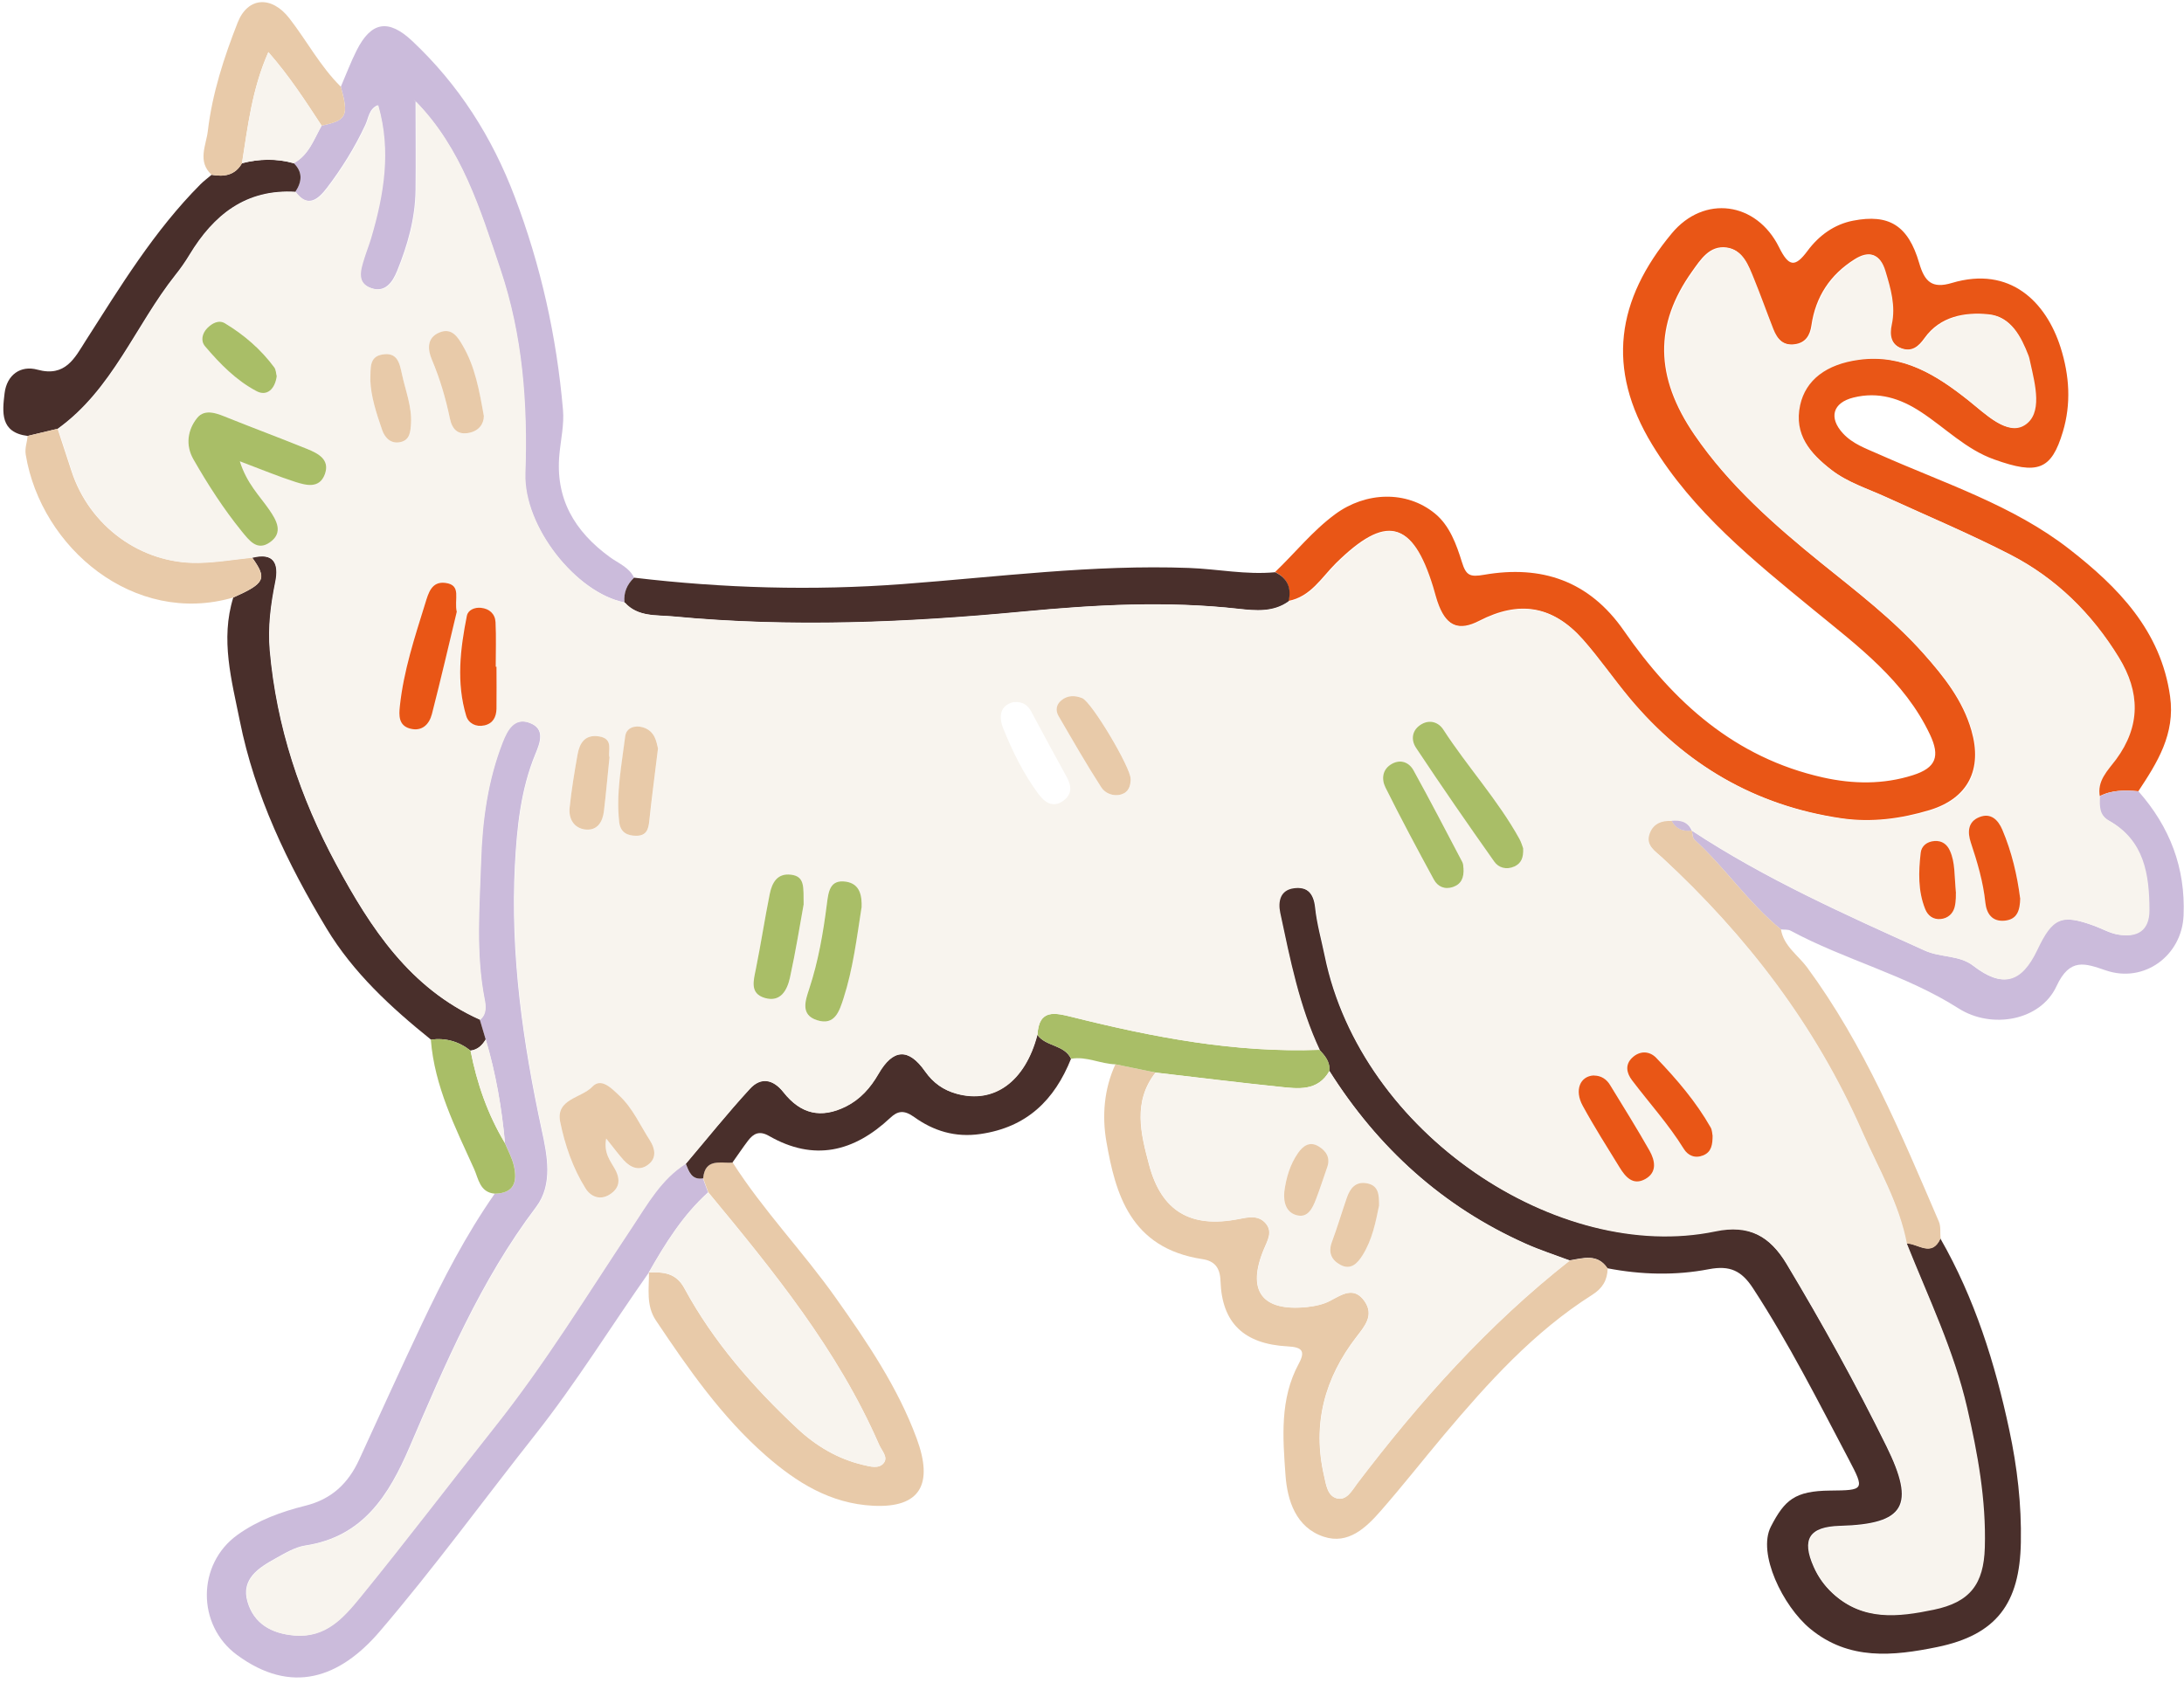
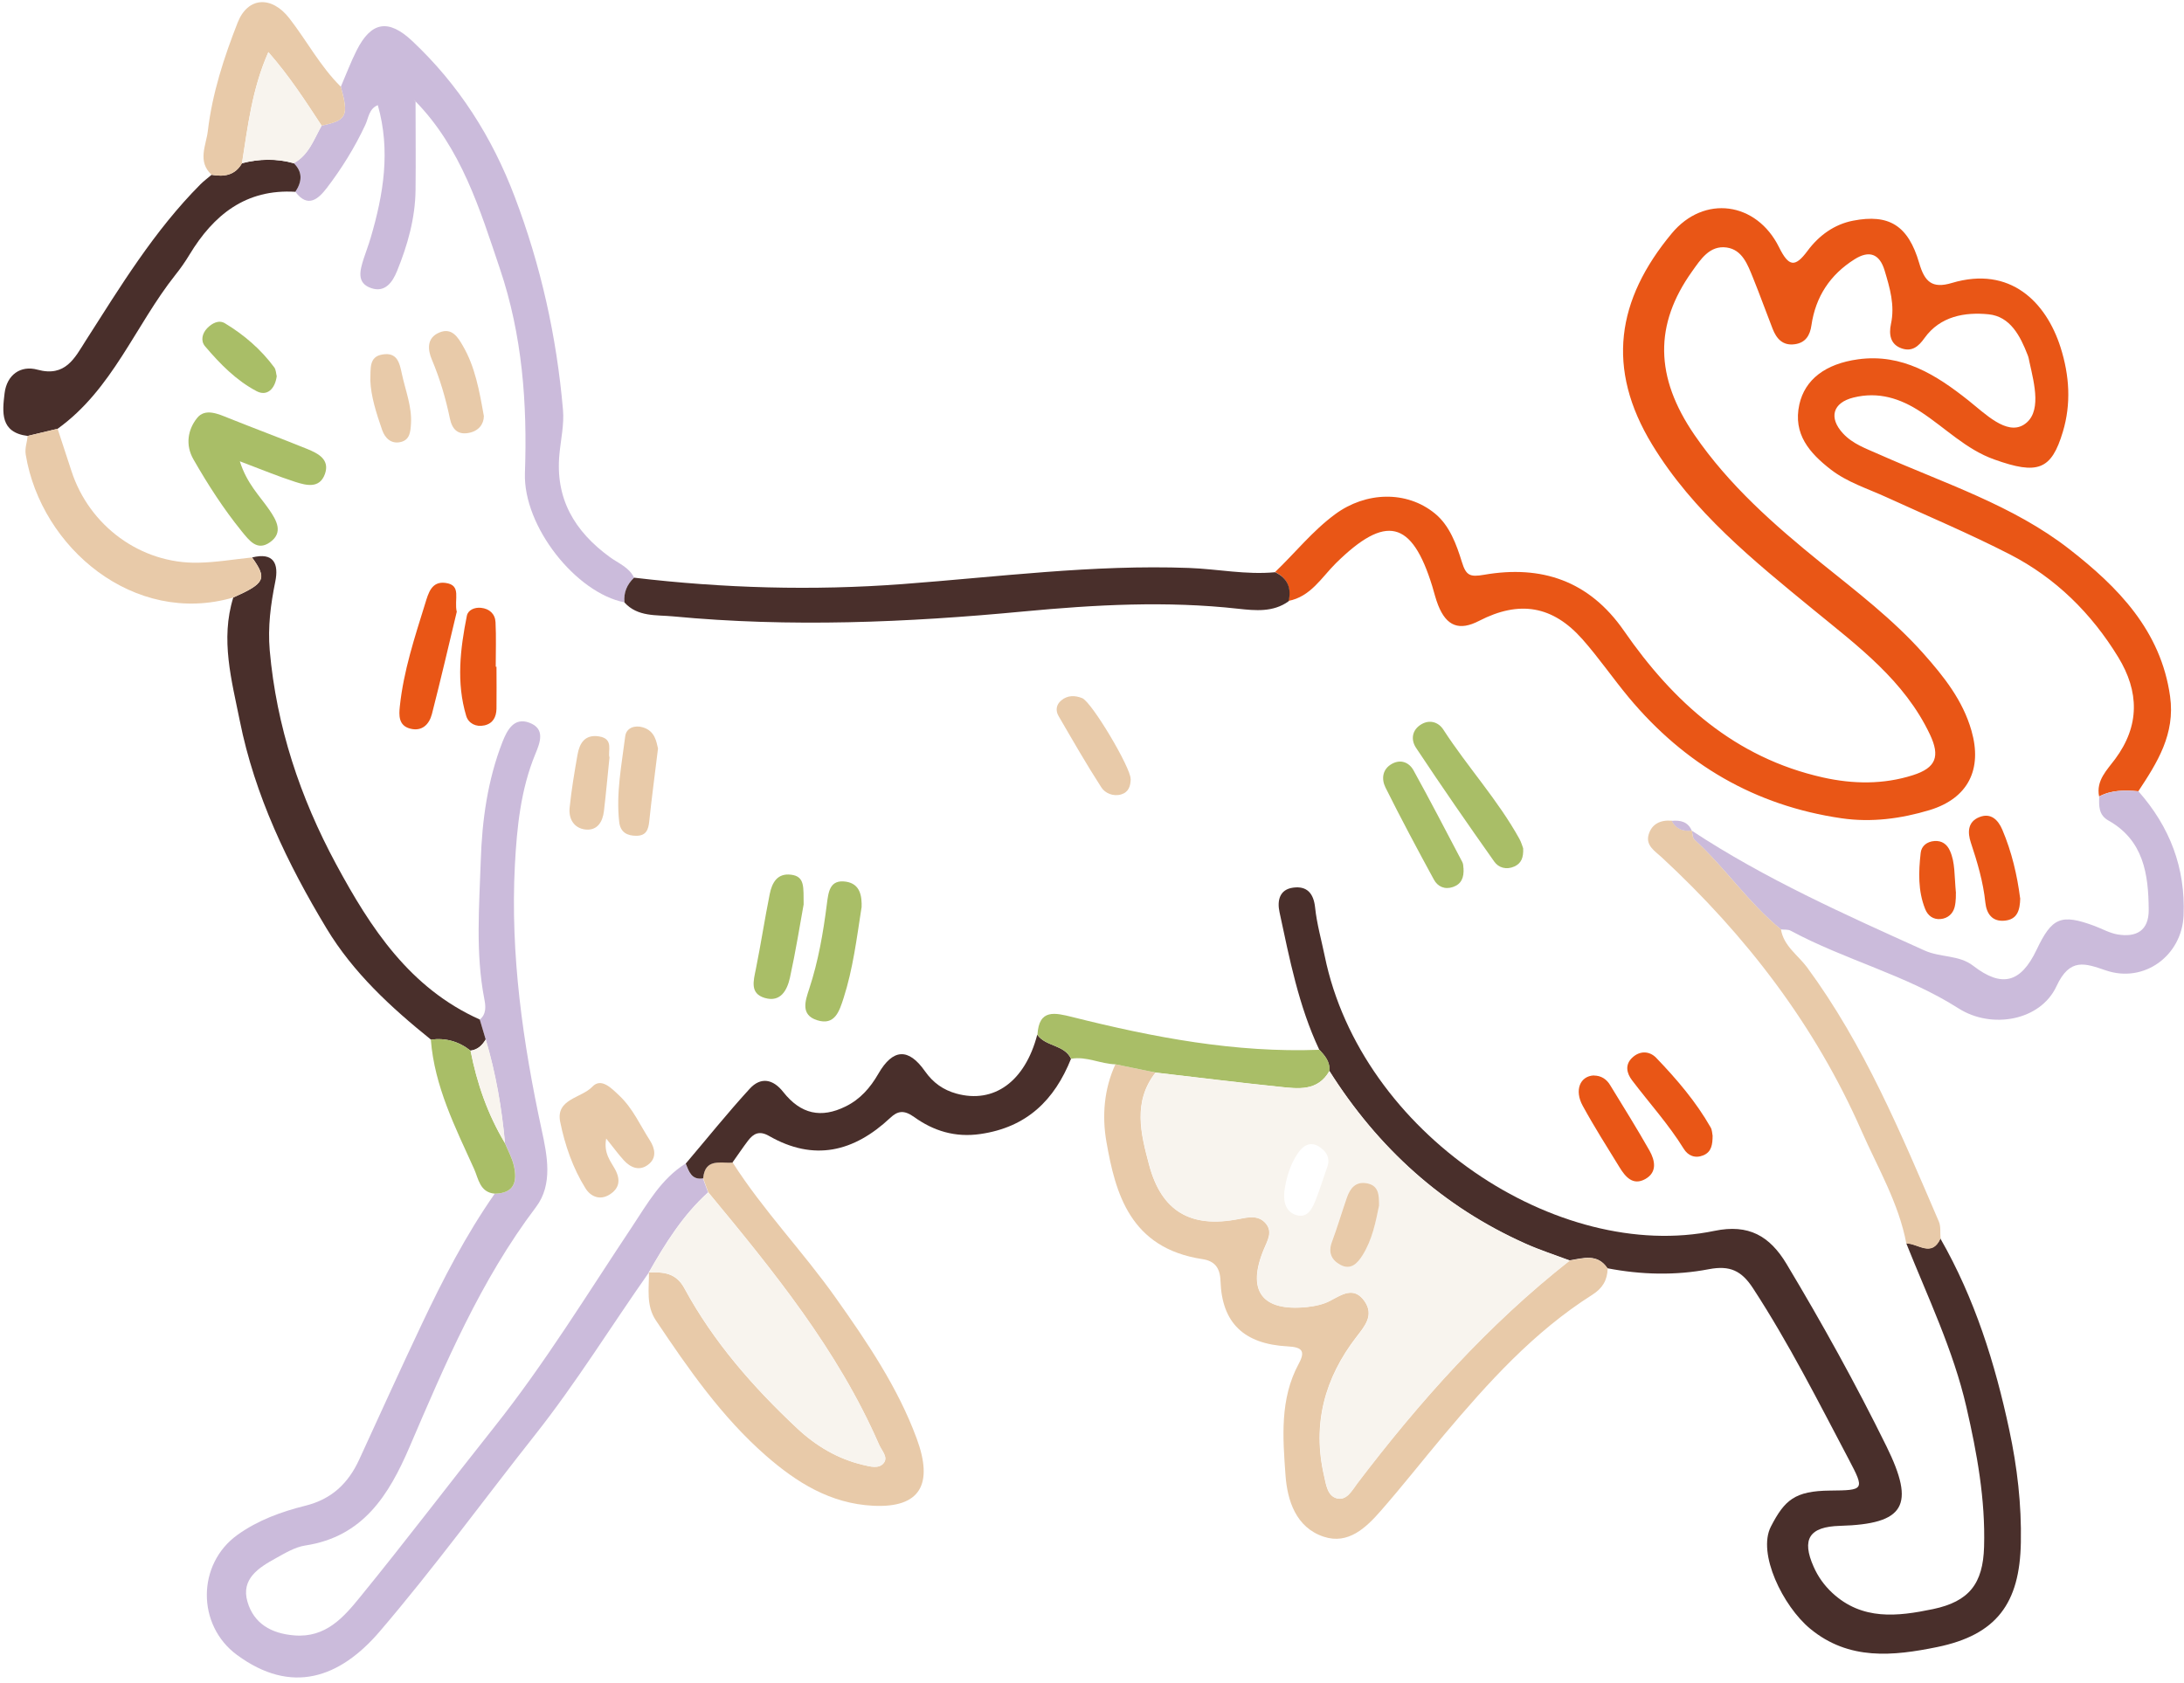
<svg xmlns="http://www.w3.org/2000/svg" width="262" height="202" viewBox="0 0 262 202" fill="none">
  <path d="M152.956 68.65C155.368 66.341 157.458 63.699 160.177 61.698C163.832 59.005 168.732 58.825 172.143 61.621C173.901 63.057 174.721 65.328 175.376 67.444C175.876 69.06 176.337 69.265 178.03 68.97C184.918 67.777 190.638 69.675 194.806 75.678C200.732 84.246 208.145 90.928 218.675 93.287C222.292 94.096 225.934 94.147 229.474 93.018C232.27 92.133 232.757 90.748 231.526 88.144C228.461 81.655 222.869 77.525 217.533 73.151C210.351 67.264 203.105 61.416 198.205 53.361C192.626 44.204 193.947 35.957 200.539 28.018C204.426 23.324 210.723 24.221 213.416 29.66C214.583 32.02 215.34 32.122 216.841 30.096C218.2 28.262 220.047 26.915 222.305 26.479C226.601 25.645 228.91 27.043 230.231 31.558C230.885 33.815 231.783 34.662 234.143 33.956C241.171 31.853 245.468 36.278 247.186 41.664C248.276 45.089 248.469 48.475 247.468 51.809C246.096 56.401 244.454 57.004 239.234 55.131C235.848 53.926 233.373 51.348 230.449 49.437C227.961 47.795 225.331 46.961 222.343 47.705C219.868 48.321 219.342 50.117 221.099 52.015C222.279 53.284 223.856 53.823 225.383 54.503C233.181 57.979 241.479 60.608 248.276 65.918C254.061 70.432 259.229 75.652 260.332 83.566C260.961 88.08 258.806 91.492 256.523 94.942C254.907 94.801 253.304 94.775 251.816 95.57C251.432 93.634 252.778 92.39 253.74 91.082C256.716 87.067 256.626 82.976 254.112 78.859C250.893 73.587 246.596 69.342 241.107 66.52C236.259 64.032 231.231 61.916 226.268 59.646C224.023 58.62 221.612 57.876 219.624 56.337C217.097 54.375 215.071 52.092 215.853 48.539C216.52 45.538 218.983 43.652 222.907 43.114C228.191 42.395 232.283 44.986 236.156 48.064C238.17 49.668 240.709 52.233 242.761 50.976C244.98 49.603 244.057 46.115 243.467 43.473C243.403 43.178 243.364 42.883 243.249 42.614C242.364 40.318 241.158 37.971 238.555 37.714C235.72 37.432 232.757 37.932 230.872 40.561C230.154 41.575 229.384 42.216 228.166 41.818C226.742 41.344 226.588 40.1 226.845 38.881C227.332 36.637 226.716 34.559 226.088 32.468C225.472 30.416 224.215 30.019 222.484 31.109C219.547 32.956 217.803 35.598 217.303 39.048C217.136 40.228 216.61 41.126 215.315 41.305C213.865 41.511 213.109 40.638 212.647 39.446C211.852 37.419 211.121 35.367 210.3 33.341C209.658 31.776 209.03 29.967 207.132 29.698C205.08 29.416 204.002 31.147 202.976 32.584C198.462 38.92 198.487 45.204 203.271 52.181C207.401 58.209 212.852 63.006 218.495 67.572C222.741 70.997 227.088 74.318 230.731 78.41C233.181 81.167 235.464 84.027 236.502 87.67C237.836 92.313 236.105 95.789 231.5 97.199C228.063 98.238 224.498 98.713 220.907 98.187C210.531 96.674 202.078 91.71 195.396 83.694C193.498 81.411 191.805 78.936 189.843 76.717C186.264 72.664 182.263 72.01 177.44 74.498C175.068 75.729 173.529 75.152 172.528 72.626C172.233 71.894 172.054 71.112 171.823 70.355C169.373 62.403 166.244 61.685 160.254 67.585C158.535 69.291 157.24 71.599 154.547 72.112C154.919 70.522 154.431 69.342 152.931 68.624L152.956 68.65Z" fill="#E95616" />
  <path d="M232.784 148.63C236.888 155.799 239.337 163.585 241.043 171.601C241.992 176.038 242.518 180.527 242.428 185.093C242.3 192.391 239.517 196.174 232.386 197.637C227.115 198.714 221.792 199.278 217.149 195.431C213.879 192.724 210.788 186.389 212.442 183.182C214.084 180.001 215.302 178.898 219.548 178.86C223.639 178.821 223.716 178.783 221.792 175.128C218.137 168.202 214.61 161.199 210.313 154.607C208.928 152.478 207.543 151.811 204.99 152.298C200.989 153.068 196.885 152.965 192.832 152.183C191.626 150.374 189.92 150.977 188.291 151.233C186.547 150.579 184.752 150.002 183.059 149.245C173.042 144.782 165.295 137.715 159.459 128.481C159.575 127.391 158.921 126.66 158.254 125.941C155.791 120.708 154.701 115.065 153.496 109.46C153.201 108.101 153.47 106.729 155.137 106.51C156.766 106.292 157.587 107.165 157.766 108.909C157.972 110.871 158.523 112.795 158.921 114.732C163.281 136.022 186.906 151.593 205.683 147.694C209.774 146.847 212.301 148.309 214.315 151.657C218.598 158.801 222.626 166.073 226.307 173.55C229.795 180.643 228.525 182.874 220.727 183.092C217.047 183.195 216.097 184.683 217.572 188.005C218.098 189.197 218.842 190.236 219.804 191.134C223.395 194.469 227.64 193.968 231.886 193.083C236.234 192.173 237.888 190.018 238.016 185.619C238.183 179.924 237.17 174.384 235.9 168.856C234.323 161.994 231.27 155.671 228.679 149.181C230.077 149.181 231.732 150.913 232.784 148.579V148.63Z" fill="#492F2B" />
  <path d="M77.849 152.682C73.309 159.133 69.166 165.866 64.267 172.074C58.021 179.974 52.095 188.119 45.554 195.763C40.732 201.393 34.947 203.381 28.432 198.584C23.584 195.019 23.61 187.67 28.496 184.168C30.971 182.399 33.755 181.398 36.615 180.68C39.795 179.898 41.783 177.986 43.092 175.139C45.567 169.752 48.017 164.34 50.556 158.979C53.134 153.528 55.892 148.18 59.355 143.229C61.74 143.203 62.086 141.741 61.65 139.856C61.432 138.92 60.945 138.047 60.573 137.15C60.188 132.93 59.47 128.787 58.264 124.722C58.034 123.926 57.79 123.144 57.559 122.349C58.38 121.656 58.264 120.694 58.098 119.861C57.033 114.346 57.495 108.779 57.674 103.252C57.828 98.442 58.495 93.594 60.278 89.028C60.83 87.63 61.65 86.027 63.497 86.719C65.434 87.438 64.805 89.079 64.216 90.49C62.458 94.761 62.01 99.288 61.766 103.829C61.214 114.577 62.728 125.119 64.985 135.598C65.639 138.625 66.357 142.113 64.305 144.832C57.649 153.631 53.416 163.647 49.12 173.651C46.644 179.41 43.553 184.399 36.615 185.451C35.383 185.643 34.203 186.362 33.088 186.977C31.036 188.106 28.881 189.465 29.689 192.21C30.446 194.801 32.523 196.019 35.306 196.237C39.064 196.545 41.206 194.083 43.169 191.671C48.671 184.925 53.929 177.986 59.342 171.176C65.395 163.558 70.449 155.272 75.823 147.205C77.644 144.46 79.299 141.472 82.236 139.625C82.633 140.574 82.941 141.626 84.326 141.395C84.531 141.959 84.737 142.511 84.942 143.075C81.915 145.807 79.799 149.206 77.811 152.707H77.823L77.849 152.682Z" fill="#CBBBDB" />
  <path d="M188.317 151.258C189.945 151.001 191.651 150.399 192.857 152.207C192.831 153.605 192.241 154.592 191.023 155.362C183.994 159.813 178.505 165.918 173.208 172.202C170.669 175.229 168.232 178.333 165.628 181.308C163.858 183.335 161.729 185.361 158.805 184.399C155.457 183.296 154.431 180.039 154.213 177.012C153.893 172.523 153.508 167.88 155.804 163.635C156.65 162.083 156.163 161.647 154.47 161.557C149.224 161.275 146.582 158.748 146.415 153.708C146.364 152.053 145.646 151.309 144.273 151.091C135.552 149.783 133.808 143.165 132.73 137.009C132.192 133.93 132.435 130.686 133.808 127.71C135.411 128.043 137.014 128.364 138.617 128.698C135.873 132.199 136.847 136.034 137.835 139.74C139.323 145.358 142.824 147.384 148.531 146.281C149.699 146.051 150.968 145.743 151.853 146.82C152.687 147.833 152.046 148.847 151.622 149.873C149.532 154.862 151.353 157.363 156.714 156.837C157.689 156.734 158.715 156.529 159.561 156.08C161.024 155.311 162.434 154.323 163.704 156.157C164.846 157.825 163.717 159.12 162.729 160.403C158.895 165.366 157.407 170.881 158.83 177.076C159.074 178.14 159.228 179.474 160.344 179.782C161.549 180.103 162.191 178.82 162.819 177.986C170.322 168.124 178.518 158.94 188.291 151.258H188.317Z" fill="#E8CAA9" />
  <path d="M40.886 10.409C41.514 8.959 42.066 7.472 42.771 6.074C44.516 2.585 46.593 2.226 49.453 4.919C55.033 10.165 59.021 16.424 61.74 23.593C64.883 31.866 66.781 40.395 67.538 49.181C67.692 50.912 67.281 52.708 67.114 54.465C66.588 59.839 68.923 63.763 73.168 66.854C74.168 67.585 75.477 68.073 76.067 69.317C75.22 70.125 74.797 71.1 74.912 72.28C69.102 71.138 62.754 63.173 62.972 56.761C63.267 48.411 62.664 40.228 59.971 32.251C57.546 25.043 55.328 17.771 49.825 12.14C49.761 12.102 49.684 12.05 49.62 12.012C49.697 12.05 49.774 12.089 49.851 12.115C49.851 15.667 49.89 19.233 49.851 22.785C49.813 26.184 48.902 29.404 47.632 32.52C47.094 33.854 46.196 35.149 44.528 34.572C42.733 33.957 43.195 32.43 43.618 31.071C43.887 30.224 44.221 29.391 44.464 28.544C46.003 23.324 46.876 18.066 45.324 12.615C44.246 13.064 44.221 14.141 43.823 14.988C42.566 17.681 41.001 20.207 39.206 22.555C38.218 23.837 36.949 25.043 35.435 23.016C36.205 21.824 36.358 20.656 35.243 19.579C37.051 18.591 37.654 16.719 38.577 15.077C41.604 14.436 41.861 13.923 40.886 10.409Z" fill="#CBBBDB" />
  <path d="M84.968 143.063C84.763 142.499 84.557 141.947 84.352 141.383C84.57 138.933 86.43 139.587 87.892 139.497C91.56 145.243 96.306 150.156 100.23 155.696C104.014 161.032 107.708 166.483 109.965 172.6C112.004 178.115 110.388 180.963 104.745 180.681C99.589 180.424 95.536 177.859 91.894 174.678C86.584 170.035 82.582 164.264 78.683 158.441C77.478 156.632 77.875 154.632 77.85 152.682L77.837 152.695C79.568 152.618 81.094 152.721 82.095 154.58C85.571 160.993 90.303 166.406 95.6 171.369C97.883 173.511 100.5 175.063 103.539 175.781C104.373 175.974 105.463 176.307 106.04 175.512C106.541 174.819 105.758 174.05 105.45 173.344C100.5 161.981 92.766 152.49 84.955 143.063H84.968Z" fill="#E8CAA9" />
  <path d="M251.829 95.583C253.317 94.788 254.92 94.801 256.536 94.955C260.294 99.213 262.192 104.125 261.949 109.858C261.743 114.68 257.216 118.002 252.65 116.45C250.123 115.591 248.315 114.873 246.699 118.348C244.775 122.491 238.914 123.53 234.938 120.991C228.64 116.976 221.33 115.193 214.814 111.679C214.494 111.5 214.032 111.577 213.647 111.525C209.761 108.357 206.965 104.125 203.271 100.765C203.028 100.547 203.053 100.046 202.951 99.674C211.749 105.472 221.317 109.73 230.872 114.052C232.809 114.924 235.002 114.565 236.708 115.886C240.145 118.541 242.415 117.951 244.313 113.975C246.16 110.076 247.25 109.627 251.252 111.102C252.175 111.448 253.073 111.961 254.035 112.128C256.28 112.5 257.78 111.679 257.767 109.178C257.742 104.894 257.152 100.829 252.932 98.456C251.752 97.789 251.791 96.712 251.829 95.609V95.583Z" fill="#CBBBDB" />
  <path d="M74.912 72.279C74.797 71.099 75.22 70.125 76.067 69.317C86.776 70.586 97.498 70.894 108.285 70.086C119.725 69.227 131.127 67.726 142.632 68.15C146.082 68.278 149.493 68.996 152.969 68.663C154.47 69.381 154.957 70.561 154.585 72.151C152.738 73.485 150.596 73.267 148.57 73.049C139.964 72.087 131.358 72.561 122.803 73.37C108.785 74.703 94.779 75.293 80.735 73.96C78.734 73.767 76.503 74.049 74.912 72.292V72.279Z" fill="#492F2B" />
  <path d="M57.56 122.35C57.791 123.145 58.034 123.927 58.265 124.723C57.842 125.428 57.303 125.967 56.444 126.069C55.046 124.966 53.468 124.517 51.698 124.748C46.902 120.888 42.374 116.719 39.168 111.397C34.474 103.612 30.562 95.454 28.766 86.489C27.791 81.641 26.419 76.729 27.984 71.701C31.819 69.983 32.075 69.444 30.241 66.892C32.845 66.238 33.46 67.649 33.024 69.79C32.473 72.522 32.114 75.216 32.357 78.037C33.165 87.182 36 95.685 40.322 103.701C44.452 111.358 49.159 118.579 57.56 122.337V122.35Z" fill="#492F2B" />
  <path d="M87.892 139.51C86.43 139.6 84.57 138.946 84.352 141.396C82.967 141.626 82.647 140.575 82.262 139.626C84.814 136.624 87.276 133.546 89.944 130.635C91.265 129.198 92.74 129.468 93.972 131.045C96.062 133.687 98.499 134.226 101.449 132.764C103.193 131.905 104.399 130.532 105.373 128.839C107.118 125.812 108.99 125.723 110.965 128.544C111.94 129.929 113.159 130.789 114.736 131.225C119.251 132.469 122.97 129.763 124.432 124.158C125.446 125.607 127.677 125.325 128.485 127.044C126.497 132.007 123.188 135.265 117.622 136.073C114.569 136.522 111.966 135.688 109.683 134.047C108.413 133.136 107.669 133.315 106.784 134.149C102.424 138.228 97.64 139.395 92.253 136.304C91.111 135.65 90.406 135.996 89.739 136.868C89.085 137.727 88.495 138.625 87.867 139.497L87.892 139.51Z" fill="#492F2B" />
  <path d="M202.951 99.66C203.054 100.032 203.028 100.533 203.272 100.751C206.965 104.111 209.749 108.343 213.648 111.511C213.968 113.512 215.674 114.589 216.764 116.052C223.652 125.401 228.051 136.021 232.591 146.577C232.848 147.179 232.732 147.936 232.796 148.616C231.745 150.95 230.09 149.206 228.692 149.219C227.781 144.371 225.28 140.164 223.331 135.739C217.752 123.029 209.466 112.242 199.309 102.841C198.526 102.123 197.41 101.456 197.769 100.173C198.141 98.852 199.219 98.365 200.553 98.481C201.066 99.468 201.912 99.776 202.964 99.66H202.951Z" fill="#E8CAA9" />
  <path d="M35.243 19.579C36.358 20.669 36.217 21.823 35.435 23.016C29.497 22.657 25.623 25.774 22.725 30.57C22.212 31.417 21.648 32.225 21.032 32.994C16.222 39.061 13.49 46.731 6.911 51.45C5.718 51.733 4.512 52.028 3.32 52.31C-0.002 51.899 0.28 49.45 0.549 47.192C0.819 44.961 2.486 43.806 4.487 44.358C7.86 45.281 8.976 42.934 10.271 40.895C14.465 34.341 18.505 27.685 24.046 22.118C24.456 21.708 24.931 21.362 25.38 20.977C26.867 21.233 28.189 21.054 29.022 19.592C31.087 19.053 33.165 19.015 35.23 19.592L35.243 19.579Z" fill="#492F2B" />
  <path d="M3.32 52.309C4.513 52.027 5.719 51.732 6.911 51.45C7.463 53.13 8.014 54.81 8.566 56.503C10.708 63.121 16.89 67.662 23.777 67.521C25.932 67.482 28.087 67.11 30.228 66.892C32.062 69.444 31.806 69.983 27.971 71.702C16.107 75.152 4.936 65.751 3.089 54.567C2.948 53.694 3.282 53.053 3.307 52.297L3.32 52.309Z" fill="#E8CAA9" />
  <path d="M128.51 127.057C127.702 125.338 125.471 125.62 124.458 124.171C124.624 121.016 126.574 121.529 128.664 122.042C138.386 124.479 148.185 126.351 158.279 125.966C158.946 126.685 159.6 127.416 159.484 128.506C158.073 130.981 155.714 130.635 153.495 130.404C148.531 129.891 143.581 129.275 138.63 128.698C137.027 128.365 135.423 128.044 133.82 127.711C132.025 127.672 130.344 126.723 128.51 127.044V127.057Z" fill="#A9BE67" />
  <path d="M29.035 19.591C28.201 21.053 26.88 21.246 25.393 20.976C23.636 19.386 24.738 17.398 24.931 15.731C25.457 11.242 26.855 6.919 28.509 2.713C29.715 -0.366 32.562 -0.558 34.704 2.187C36.807 4.893 38.423 7.971 40.886 10.408C41.861 13.935 41.604 14.448 38.577 15.076C36.654 12.127 34.742 9.164 32.19 6.252C30.228 10.677 29.728 15.153 29.022 19.591H29.035Z" fill="#E8CAA9" />
  <path d="M51.698 124.748C53.468 124.517 55.046 124.966 56.444 126.069C57.213 129.994 58.496 133.713 60.561 137.15C60.933 138.048 61.42 138.92 61.638 139.856C62.074 141.742 61.728 143.204 59.343 143.23C57.547 143.076 57.393 141.408 56.88 140.28C54.623 135.291 52.122 130.366 51.685 124.761L51.698 124.748Z" fill="#A9BE67" />
-   <path d="M158.279 125.979C148.185 126.351 138.387 124.478 128.665 122.054C126.574 121.529 124.625 121.028 124.458 124.183C122.996 129.788 119.263 132.507 114.762 131.25C113.184 130.814 111.966 129.955 110.991 128.57C109.003 125.735 107.143 125.838 105.399 128.865C104.424 130.558 103.206 131.917 101.474 132.79C98.512 134.252 96.075 133.713 93.997 131.071C92.753 129.506 91.278 129.224 89.97 130.66C87.302 133.559 84.84 136.637 82.287 139.651C79.35 141.498 77.696 144.486 75.874 147.231C70.5 155.298 65.447 163.584 59.393 171.202C53.981 178.013 48.722 184.951 43.22 191.698C41.245 194.109 39.116 196.571 35.358 196.264C32.575 196.033 30.497 194.814 29.741 192.236C28.945 189.492 31.087 188.132 33.139 187.003C34.268 186.388 35.448 185.67 36.666 185.477C43.605 184.425 46.696 179.449 49.171 173.678C53.468 163.674 57.7 153.657 64.357 144.858C66.409 142.139 65.691 138.664 65.037 135.624C62.779 125.133 61.266 114.603 61.818 103.855C62.048 99.315 62.497 94.787 64.267 90.516C64.844 89.105 65.486 87.464 63.549 86.746C61.702 86.066 60.881 87.656 60.33 89.054C58.534 93.62 57.88 98.455 57.726 103.278C57.547 108.806 57.072 114.372 58.149 119.887C58.316 120.721 58.431 121.682 57.611 122.375C49.21 118.617 44.503 111.396 40.373 103.739C36.051 95.723 33.216 87.22 32.408 78.075C32.165 75.254 32.511 72.56 33.075 69.829C33.511 67.687 32.896 66.276 30.292 66.93C28.137 67.148 25.995 67.52 23.841 67.558C16.941 67.687 10.771 63.159 8.63 56.541C8.091 54.861 7.527 53.168 6.975 51.488C13.555 46.768 16.287 39.111 21.096 33.032C21.712 32.262 22.276 31.441 22.789 30.608C25.675 25.824 29.548 22.707 35.499 23.053C37.013 25.08 38.282 23.887 39.27 22.592C41.066 20.245 42.63 17.718 43.887 15.025C44.285 14.178 44.31 13.101 45.388 12.652C46.953 18.103 46.068 23.361 44.529 28.581C44.272 29.428 43.938 30.261 43.682 31.108C43.259 32.467 42.797 33.994 44.593 34.609C46.273 35.186 47.158 33.878 47.697 32.557C48.966 29.441 49.877 26.209 49.915 22.823C49.954 19.27 49.915 15.704 49.915 12.152L49.89 12.177C55.405 17.808 57.611 25.08 60.035 32.288C62.728 40.278 63.318 48.448 63.036 56.798C62.818 63.211 69.167 71.188 74.977 72.317C76.567 74.074 78.799 73.792 80.799 73.984C94.844 75.318 108.836 74.741 122.868 73.394C131.422 72.573 140.015 72.099 148.634 73.073C150.661 73.304 152.803 73.509 154.649 72.176C157.343 71.662 158.638 69.354 160.357 67.648C166.334 61.748 169.476 62.454 171.926 70.418C172.156 71.175 172.336 71.957 172.631 72.689C173.631 75.215 175.17 75.78 177.543 74.561C182.366 72.073 186.367 72.727 189.946 76.78C191.908 79.012 193.601 81.474 195.499 83.757C202.181 91.773 210.646 96.737 221.009 98.25C224.588 98.776 228.166 98.314 231.603 97.263C236.208 95.865 237.939 92.376 236.605 87.733C235.553 84.091 233.283 81.231 230.834 78.473C227.191 74.369 222.843 71.06 218.598 67.635C212.955 63.069 207.504 58.273 203.374 52.245C198.59 45.267 198.564 38.983 203.079 32.647C204.105 31.21 205.182 29.479 207.235 29.761C209.12 30.03 209.761 31.839 210.402 33.404C211.223 35.417 211.954 37.482 212.75 39.509C213.224 40.702 213.968 41.574 215.417 41.368C216.713 41.189 217.226 40.291 217.405 39.111C217.905 35.661 219.663 33.019 222.587 31.172C224.318 30.082 225.575 30.479 226.191 32.532C226.819 34.622 227.435 36.7 226.948 38.944C226.678 40.176 226.832 41.42 228.269 41.881C229.474 42.279 230.244 41.638 230.975 40.624C232.86 37.995 235.81 37.482 238.657 37.777C241.261 38.034 242.467 40.381 243.352 42.677C243.454 42.946 243.505 43.254 243.57 43.536C244.16 46.178 245.083 49.667 242.864 51.039C240.825 52.296 238.273 49.743 236.259 48.127C232.398 45.049 228.307 42.459 223.01 43.177C219.098 43.703 216.623 45.588 215.956 48.602C215.174 52.155 217.2 54.438 219.727 56.4C221.702 57.939 224.113 58.67 226.37 59.709C231.334 61.979 236.362 64.083 241.21 66.584C246.699 69.405 250.996 73.65 254.215 78.922C256.729 83.039 256.818 87.117 253.843 91.145C252.868 92.453 251.521 93.697 251.919 95.634C251.881 96.737 251.829 97.814 253.022 98.481C257.254 100.867 257.844 104.932 257.857 109.203C257.87 111.704 256.382 112.538 254.125 112.153C253.163 111.986 252.278 111.473 251.342 111.127C247.327 109.652 246.25 110.101 244.403 114C242.505 117.989 240.235 118.566 236.798 115.911C235.079 114.59 232.886 114.949 230.962 114.077C221.407 109.755 211.826 105.484 203.041 99.699C202.579 98.622 201.668 98.43 200.629 98.519C199.283 98.417 198.218 98.891 197.846 100.212C197.487 101.495 198.603 102.162 199.385 102.88C209.556 112.268 217.828 123.055 223.408 135.778C225.357 140.203 227.858 144.422 228.769 149.258C231.36 155.747 234.412 162.058 235.99 168.932C237.259 174.447 238.273 179.988 238.106 185.695C237.978 190.094 236.323 192.262 231.975 193.16C227.73 194.045 223.485 194.545 219.893 191.21C218.931 190.325 218.188 189.274 217.662 188.081C216.174 184.746 217.123 183.271 220.817 183.169C228.615 182.951 229.885 180.719 226.396 173.626C222.715 166.149 218.688 158.877 214.404 151.733C212.39 148.373 209.864 146.911 205.772 147.77C186.996 151.669 163.371 136.099 159.01 114.808C158.613 112.871 158.061 110.935 157.856 108.985C157.676 107.241 156.868 106.369 155.227 106.587C153.572 106.805 153.303 108.177 153.585 109.537C154.778 115.141 155.881 120.772 158.343 126.018L158.279 125.979ZM28.766 55.336C31.395 56.323 33.383 57.157 35.422 57.811C36.731 58.234 38.334 58.645 38.975 56.875C39.603 55.117 38.167 54.399 36.859 53.861C33.755 52.591 30.6 51.411 27.483 50.18C26.175 49.667 24.61 48.935 23.636 50.154C22.545 51.526 22.212 53.36 23.212 55.117C24.931 58.119 26.803 61.03 28.984 63.724C29.869 64.826 30.831 66.16 32.383 65.057C34.037 63.89 33.165 62.415 32.306 61.158C31.139 59.465 29.625 58.016 28.766 55.323V55.336ZM72.719 136.624C73.604 137.74 74.181 138.523 74.835 139.241C75.644 140.139 76.682 140.562 77.734 139.779C78.811 138.984 78.593 137.83 77.965 136.855C76.798 135.034 75.913 133.02 74.31 131.494C73.361 130.596 72.129 129.275 71.065 130.404C69.744 131.789 66.64 131.879 67.204 134.636C67.769 137.42 68.718 140.164 70.244 142.614C70.834 143.563 71.937 144.089 73.078 143.383C74.284 142.652 74.489 141.639 73.797 140.344C73.271 139.343 72.412 138.407 72.719 136.637V136.624ZM182.725 101.777C182.635 101.559 182.52 101.072 182.276 100.648C179.672 95.967 176.03 92.017 173.144 87.528C172.58 86.656 171.541 86.297 170.528 86.887C169.36 87.566 169.232 88.772 169.873 89.721C172.926 94.325 176.068 98.866 179.262 103.38C179.775 104.111 180.711 104.394 181.673 103.957C182.507 103.573 182.776 102.893 182.725 101.764V101.777ZM54.789 73.433C54.404 71.919 55.43 70.188 53.417 69.931C51.749 69.726 51.377 71.175 50.993 72.406C49.749 76.459 48.402 80.487 47.953 84.732C47.838 85.809 47.786 87.04 49.171 87.412C50.608 87.797 51.48 86.912 51.801 85.668C52.878 81.487 53.853 77.267 54.776 73.42L54.789 73.433ZM103.347 108.921C103.411 107.536 103.193 106.048 101.462 105.792C99.525 105.509 99.371 107.023 99.179 108.498C98.743 111.935 98.14 115.347 97.062 118.656C96.588 120.092 96.011 121.772 97.999 122.414C100.14 123.106 100.679 121.323 101.179 119.784C102.321 116.283 102.757 112.64 103.334 108.921H103.347ZM175.568 104.15C175.542 104.034 175.568 103.714 175.44 103.457C173.503 99.776 171.592 96.082 169.578 92.44C169.065 91.517 168.065 91.081 167.013 91.658C165.821 92.299 165.705 93.492 166.218 94.505C168.078 98.224 170.04 101.905 172.028 105.561C172.477 106.394 173.324 106.792 174.324 106.446C175.312 106.099 175.658 105.33 175.581 104.163L175.568 104.15ZM59.56 79.999H59.445C59.445 78.216 59.509 76.434 59.419 74.651C59.368 73.65 58.701 73.035 57.675 72.932C56.918 72.855 56.123 73.189 55.982 73.881C55.187 77.883 54.699 81.923 55.905 85.912C56.161 86.784 57.059 87.284 58.085 87.04C59.124 86.797 59.522 86.027 59.535 85.052C59.573 83.372 59.535 81.679 59.535 79.999H59.56ZM96.408 108.523C96.37 106.523 96.601 105.163 94.895 104.971C93.228 104.778 92.612 105.958 92.343 107.279C91.74 110.268 91.278 113.295 90.675 116.296C90.393 117.707 89.931 119.233 91.74 119.759C93.651 120.323 94.446 118.81 94.766 117.322C95.459 114.141 95.972 110.935 96.408 108.536V108.523ZM191.202 129.057C189.548 129.134 188.843 130.827 189.869 132.7C191.241 135.214 192.78 137.625 194.281 140.074C194.986 141.229 195.897 142.319 197.384 141.485C198.834 140.664 198.539 139.254 197.885 138.086C196.384 135.419 194.755 132.828 193.152 130.212C192.716 129.506 192.075 129.057 191.202 129.07V129.057ZM205.452 136.214C205.413 136.047 205.413 135.611 205.234 135.29C203.464 132.2 201.155 129.493 198.705 126.941C197.897 126.094 196.717 126.03 195.794 126.941C194.935 127.775 195.153 128.775 195.794 129.622C197.872 132.366 200.193 134.919 202.014 137.868C202.515 138.664 203.348 139.036 204.336 138.638C205.336 138.24 205.452 137.355 205.465 136.214H205.452ZM242.351 107.767C242.005 105.035 241.364 102.239 240.222 99.571C239.722 98.391 238.85 97.481 237.439 98.058C236.041 98.622 236.041 99.892 236.438 101.097C237.221 103.457 237.913 105.817 238.183 108.305C238.324 109.614 238.978 110.601 240.491 110.473C242.03 110.332 242.338 109.203 242.364 107.767H242.351ZM135.642 93.466C135.693 92.171 130.986 84.232 129.832 83.77C128.985 83.436 128.088 83.411 127.331 84.039C126.715 84.552 126.625 85.258 126.997 85.912C128.665 88.798 130.332 91.696 132.14 94.492C132.589 95.185 133.551 95.608 134.513 95.326C135.411 95.069 135.642 94.313 135.655 93.466H135.642ZM121.636 84.232C119.905 84.629 119.802 86.053 120.354 87.412C121.457 90.157 122.778 92.838 124.548 95.236C125.253 96.185 126.253 97.044 127.562 96.082C128.652 95.287 128.549 94.274 127.946 93.197C126.51 90.606 125.112 87.99 123.714 85.386C123.304 84.629 122.726 84.168 121.636 84.245V84.232ZM78.94 89.785C78.76 89.08 78.619 87.72 77.118 87.284C76.156 87.002 75.13 87.348 75.015 88.362C74.592 91.773 73.899 95.185 74.297 98.66C74.438 99.866 75.246 100.315 76.375 100.302C77.529 100.289 77.798 99.558 77.901 98.545C78.183 95.813 78.555 93.081 78.953 89.798L78.94 89.785ZM58.047 49.936C57.482 46.832 56.969 43.998 55.52 41.497C54.969 40.548 54.25 39.291 52.75 39.894C51.121 40.548 51.339 42.023 51.813 43.177C52.775 45.46 53.468 47.82 53.968 50.218C54.238 51.501 54.892 52.206 56.213 51.962C57.431 51.744 58.034 50.885 58.047 49.949V49.936ZM33.203 45.101C33.127 44.806 33.127 44.357 32.908 44.062C31.305 41.894 29.279 40.163 26.996 38.778C26.252 38.329 25.431 38.778 24.867 39.368C24.251 39.996 24.046 40.881 24.61 41.535C26.393 43.639 28.355 45.639 30.792 46.922C32.049 47.589 33.024 46.653 33.216 45.088L33.203 45.101ZM73.117 90.888C72.873 90.17 73.694 88.644 71.847 88.362C70.167 88.105 69.526 89.182 69.282 90.555C68.91 92.671 68.551 94.8 68.333 96.942C68.205 98.25 68.846 99.366 70.206 99.533C71.655 99.699 72.283 98.622 72.45 97.327C72.694 95.287 72.873 93.235 73.117 90.888ZM44.426 45.652C44.49 47.525 45.144 49.59 45.85 51.616C46.183 52.565 46.94 53.335 48.12 53.027C49.171 52.745 49.248 51.821 49.3 50.898C49.441 48.782 48.633 46.858 48.209 44.857C47.927 43.498 47.645 42.24 45.875 42.535C44.259 42.805 44.477 44.177 44.426 45.652ZM234.63 107.215C234.425 105.022 234.54 103.509 233.912 102.123C233.553 101.328 232.924 100.879 232.052 100.943C231.167 101.008 230.5 101.521 230.398 102.38C230.141 104.637 230.064 106.92 230.936 109.101C231.257 109.896 231.898 110.383 232.783 110.306C233.655 110.229 234.271 109.665 234.476 108.857C234.669 108.113 234.617 107.305 234.617 107.241L234.63 107.215Z" fill="#F8F4EE" />
  <path d="M138.63 128.712C143.581 129.289 148.531 129.904 153.495 130.417C155.714 130.648 158.074 130.995 159.484 128.519C165.307 137.754 173.054 144.821 183.084 149.284C184.789 150.041 186.572 150.618 188.316 151.272C178.543 158.954 170.335 168.138 162.845 178C162.216 178.834 161.575 180.117 160.369 179.796C159.254 179.501 159.1 178.154 158.856 177.09C157.432 170.895 158.92 165.38 162.755 160.417C163.743 159.147 164.871 157.839 163.73 156.171C162.46 154.337 161.049 155.312 159.587 156.094C158.741 156.543 157.715 156.748 156.74 156.851C151.379 157.39 149.557 154.876 151.648 149.887C152.071 148.873 152.725 147.847 151.879 146.834C150.981 145.757 149.711 146.077 148.557 146.296C142.85 147.399 139.348 145.372 137.86 139.754C136.873 136.048 135.898 132.213 138.643 128.712H138.63ZM165.423 144.718C165.448 143.346 165.384 142.23 163.948 141.986C162.601 141.755 161.947 142.602 161.562 143.705C160.947 145.475 160.421 147.27 159.767 149.027C159.292 150.297 159.715 151.195 160.78 151.772C162.05 152.452 162.832 151.592 163.435 150.631C164.615 148.758 165.025 146.629 165.41 144.718H165.423ZM154.072 142.986C153.931 144.308 154.316 145.513 155.624 145.834C156.919 146.142 157.458 144.949 157.856 143.936C158.356 142.666 158.753 141.345 159.215 140.062C159.626 138.921 159.1 138.138 158.215 137.574C157.137 136.907 156.304 137.51 155.714 138.356C154.765 139.742 154.29 141.345 154.072 142.986Z" fill="#F8F4EE" />
  <path d="M84.967 143.063C92.765 152.503 100.512 161.981 105.463 173.345C105.771 174.05 106.553 174.832 106.053 175.512C105.476 176.307 104.385 175.974 103.552 175.781C100.499 175.063 97.896 173.511 95.613 171.369C90.329 166.406 85.583 160.981 82.107 154.581C81.094 152.721 79.581 152.606 77.849 152.695C79.837 149.194 81.953 145.795 84.98 143.063H84.967Z" fill="#F8F4EE" />
  <path d="M60.574 137.152C58.509 133.715 57.213 129.995 56.456 126.071C57.316 125.955 57.855 125.429 58.278 124.724C59.483 128.79 60.202 132.945 60.586 137.152H60.574Z" fill="#F8F4EE" />
  <path d="M29.036 19.591C29.741 15.153 30.241 10.677 32.204 6.252C34.743 9.164 36.654 12.127 38.591 15.076C37.667 16.718 37.052 18.591 35.256 19.578C33.191 19.001 31.113 19.052 29.049 19.578L29.036 19.591Z" fill="#F8F4EE" />
  <path d="M49.852 12.101C49.775 12.063 49.698 12.024 49.621 11.999C49.685 12.037 49.762 12.088 49.826 12.127L49.852 12.101Z" fill="#F8F4EE" />
  <path d="M200.54 98.494C201.578 98.404 202.489 98.584 202.951 99.674C201.899 99.79 201.053 99.482 200.54 98.494Z" fill="#CBBBDB" />
  <path d="M28.765 55.337C29.612 58.03 31.138 59.479 32.305 61.172C33.165 62.429 34.037 63.904 32.382 65.071C30.83 66.174 29.881 64.828 28.983 63.737C26.803 61.044 24.931 58.133 23.212 55.132C22.199 53.374 22.545 51.54 23.635 50.168C24.61 48.937 26.175 49.668 27.483 50.194C30.6 51.438 33.755 52.618 36.858 53.875C38.167 54.413 39.603 55.132 38.975 56.889C38.333 58.659 36.743 58.248 35.422 57.825C33.383 57.171 31.382 56.337 28.765 55.35V55.337Z" fill="#A9BE67" />
  <path d="M72.719 136.625C72.399 138.408 73.258 139.331 73.797 140.331C74.489 141.627 74.284 142.64 73.078 143.371C71.924 144.064 70.834 143.551 70.244 142.602C68.718 140.165 67.769 137.407 67.204 134.624C66.64 131.854 69.757 131.777 71.065 130.392C72.129 129.276 73.361 130.584 74.31 131.482C75.926 133.008 76.798 135.034 77.965 136.843C78.594 137.83 78.811 138.972 77.734 139.767C76.695 140.549 75.644 140.113 74.835 139.228C74.181 138.51 73.617 137.728 72.719 136.612V136.625Z" fill="#E8CAA9" />
  <path d="M182.724 101.778C182.775 102.907 182.506 103.586 181.673 103.971C180.711 104.407 179.774 104.125 179.261 103.394C176.068 98.879 172.925 94.339 169.873 89.735C169.232 88.773 169.36 87.58 170.527 86.9C171.54 86.31 172.579 86.669 173.143 87.541C176.042 92.018 179.685 95.981 182.275 100.662C182.506 101.085 182.634 101.56 182.724 101.791V101.778Z" fill="#A9BE67" />
  <path d="M54.789 73.433C53.866 77.28 52.891 81.487 51.814 85.681C51.493 86.925 50.621 87.81 49.185 87.425C47.799 87.053 47.851 85.822 47.966 84.745C48.415 80.499 49.749 76.472 51.006 72.419C51.391 71.175 51.763 69.726 53.43 69.944C55.444 70.2 54.43 71.919 54.802 73.445L54.789 73.433Z" fill="#E95616" />
  <path d="M103.347 108.922C102.77 112.642 102.321 116.284 101.192 119.786C100.692 121.325 100.153 123.107 98.011 122.415C96.011 121.774 96.601 120.093 97.075 118.657C98.165 115.348 98.755 111.936 99.191 108.499C99.384 107.024 99.525 105.511 101.474 105.793C103.206 106.049 103.411 107.537 103.36 108.922H103.347Z" fill="#A9BE67" />
  <path d="M175.568 104.15C175.645 105.33 175.299 106.087 174.311 106.433C173.311 106.779 172.464 106.382 172.015 105.548C170.027 101.893 168.065 98.225 166.205 94.493C165.705 93.479 165.82 92.287 167 91.645C168.065 91.068 169.052 91.504 169.566 92.428C171.579 96.07 173.49 99.764 175.427 103.445C175.555 103.688 175.542 104.022 175.555 104.137L175.568 104.15Z" fill="#A9BE67" />
  <path d="M59.56 80.001C59.56 81.681 59.586 83.374 59.56 85.054C59.534 86.029 59.15 86.811 58.111 87.042C57.085 87.273 56.2 86.786 55.93 85.913C54.725 81.912 55.212 77.872 56.007 73.883C56.148 73.191 56.931 72.857 57.7 72.934C58.714 73.037 59.393 73.665 59.445 74.653C59.534 76.435 59.47 78.218 59.47 80.001H59.586H59.56Z" fill="#E95616" />
  <path d="M96.408 108.523C95.972 110.921 95.459 114.141 94.766 117.309C94.433 118.809 93.65 120.31 91.739 119.746C89.931 119.207 90.393 117.693 90.675 116.283C91.278 113.294 91.739 110.267 92.342 107.266C92.612 105.945 93.227 104.752 94.894 104.958C96.6 105.163 96.369 106.509 96.408 108.51V108.523Z" fill="#A9BE67" />
  <path d="M191.202 129.058C192.074 129.058 192.729 129.494 193.152 130.199C194.755 132.816 196.371 135.407 197.884 138.074C198.539 139.242 198.834 140.652 197.384 141.473C195.896 142.307 194.986 141.217 194.28 140.062C192.78 137.626 191.241 135.201 189.868 132.688C188.842 130.815 189.548 129.122 191.202 129.045V129.058Z" fill="#E95616" />
  <path d="M205.451 136.214C205.451 137.356 205.323 138.228 204.322 138.638C203.335 139.036 202.501 138.664 202.001 137.869C200.18 134.919 197.858 132.367 195.781 129.622C195.139 128.776 194.921 127.775 195.781 126.941C196.704 126.044 197.884 126.095 198.692 126.941C201.142 129.494 203.45 132.187 205.22 135.291C205.4 135.612 205.4 136.048 205.438 136.214H205.451Z" fill="#E95616" />
  <path d="M242.352 107.767C242.326 109.204 242.018 110.333 240.479 110.474C238.966 110.615 238.311 109.614 238.17 108.306C237.914 105.818 237.209 103.458 236.426 101.098C236.029 99.892 236.041 98.623 237.427 98.058C238.837 97.481 239.709 98.392 240.21 99.572C241.338 102.227 241.992 105.036 242.339 107.767H242.352Z" fill="#E95616" />
  <path d="M135.642 93.466C135.63 94.313 135.399 95.057 134.501 95.326C133.539 95.608 132.564 95.172 132.128 94.493C130.32 91.697 128.665 88.798 126.985 85.912C126.613 85.271 126.69 84.553 127.319 84.04C128.088 83.398 128.973 83.437 129.82 83.77C130.974 84.232 135.681 92.171 135.63 93.466H135.642Z" fill="#E8CAA9" />
  <path d="M78.94 89.785C78.543 93.068 78.171 95.8 77.888 98.532C77.786 99.545 77.529 100.276 76.362 100.289C75.234 100.302 74.425 99.866 74.284 98.647C73.887 95.172 74.579 91.773 75.003 88.348C75.131 87.335 76.144 86.989 77.106 87.271C78.607 87.707 78.748 89.067 78.927 89.772L78.94 89.785Z" fill="#E8CAA9" />
  <path d="M58.046 49.937C58.033 50.886 57.431 51.733 56.212 51.951C54.904 52.194 54.237 51.502 53.968 50.206C53.468 47.795 52.775 45.448 51.813 43.165C51.326 42.023 51.12 40.536 52.749 39.882C54.25 39.279 54.968 40.536 55.52 41.485C56.982 43.986 57.495 46.82 58.046 49.924V49.937Z" fill="#E8CAA9" />
  <path d="M33.203 45.102C33.011 46.667 32.036 47.603 30.779 46.936C28.343 45.654 26.38 43.653 24.598 41.55C24.046 40.895 24.251 40.011 24.854 39.382C25.431 38.792 26.239 38.343 26.983 38.792C29.279 40.177 31.292 41.909 32.896 44.076C33.114 44.371 33.114 44.82 33.191 45.115L33.203 45.102Z" fill="#A9BE67" />
  <path d="M73.116 90.889C72.873 93.236 72.693 95.288 72.45 97.327C72.296 98.623 71.654 99.7 70.205 99.533C68.846 99.367 68.204 98.251 68.332 96.942C68.55 94.801 68.91 92.672 69.282 90.555C69.525 89.17 70.167 88.106 71.847 88.362C73.694 88.644 72.873 90.171 73.116 90.889Z" fill="#E8CAA9" />
  <path d="M44.426 45.652C44.478 44.164 44.26 42.805 45.876 42.536C47.633 42.241 47.928 43.498 48.21 44.857C48.633 46.858 49.441 48.794 49.3 50.898C49.236 51.809 49.172 52.745 48.12 53.027C46.94 53.335 46.183 52.565 45.85 51.616C45.145 49.59 44.49 47.525 44.426 45.652Z" fill="#E8CAA9" />
  <path d="M234.63 107.215C234.63 107.279 234.668 108.087 234.489 108.831C234.284 109.639 233.668 110.203 232.796 110.28C231.911 110.357 231.27 109.883 230.949 109.075C230.077 106.894 230.154 104.624 230.41 102.354C230.5 101.495 231.18 100.982 232.065 100.918C232.95 100.853 233.578 101.302 233.925 102.097C234.553 103.495 234.438 104.996 234.643 107.189L234.63 107.215Z" fill="#E95616" />
  <path d="M165.423 144.717C165.038 146.615 164.628 148.757 163.448 150.63C162.845 151.591 162.05 152.451 160.793 151.771C159.728 151.194 159.305 150.296 159.78 149.026C160.434 147.269 160.96 145.474 161.575 143.704C161.96 142.601 162.614 141.741 163.961 141.985C165.397 142.242 165.449 143.357 165.436 144.717H165.423Z" fill="#E8CAA9" />
-   <path d="M154.072 142.987C154.29 141.333 154.751 139.742 155.713 138.357C156.303 137.498 157.137 136.895 158.214 137.575C159.099 138.126 159.625 138.922 159.215 140.063C158.753 141.346 158.355 142.667 157.855 143.936C157.458 144.95 156.919 146.142 155.624 145.835C154.315 145.527 153.943 144.321 154.072 142.987Z" fill="#E8CAA9" />
</svg>